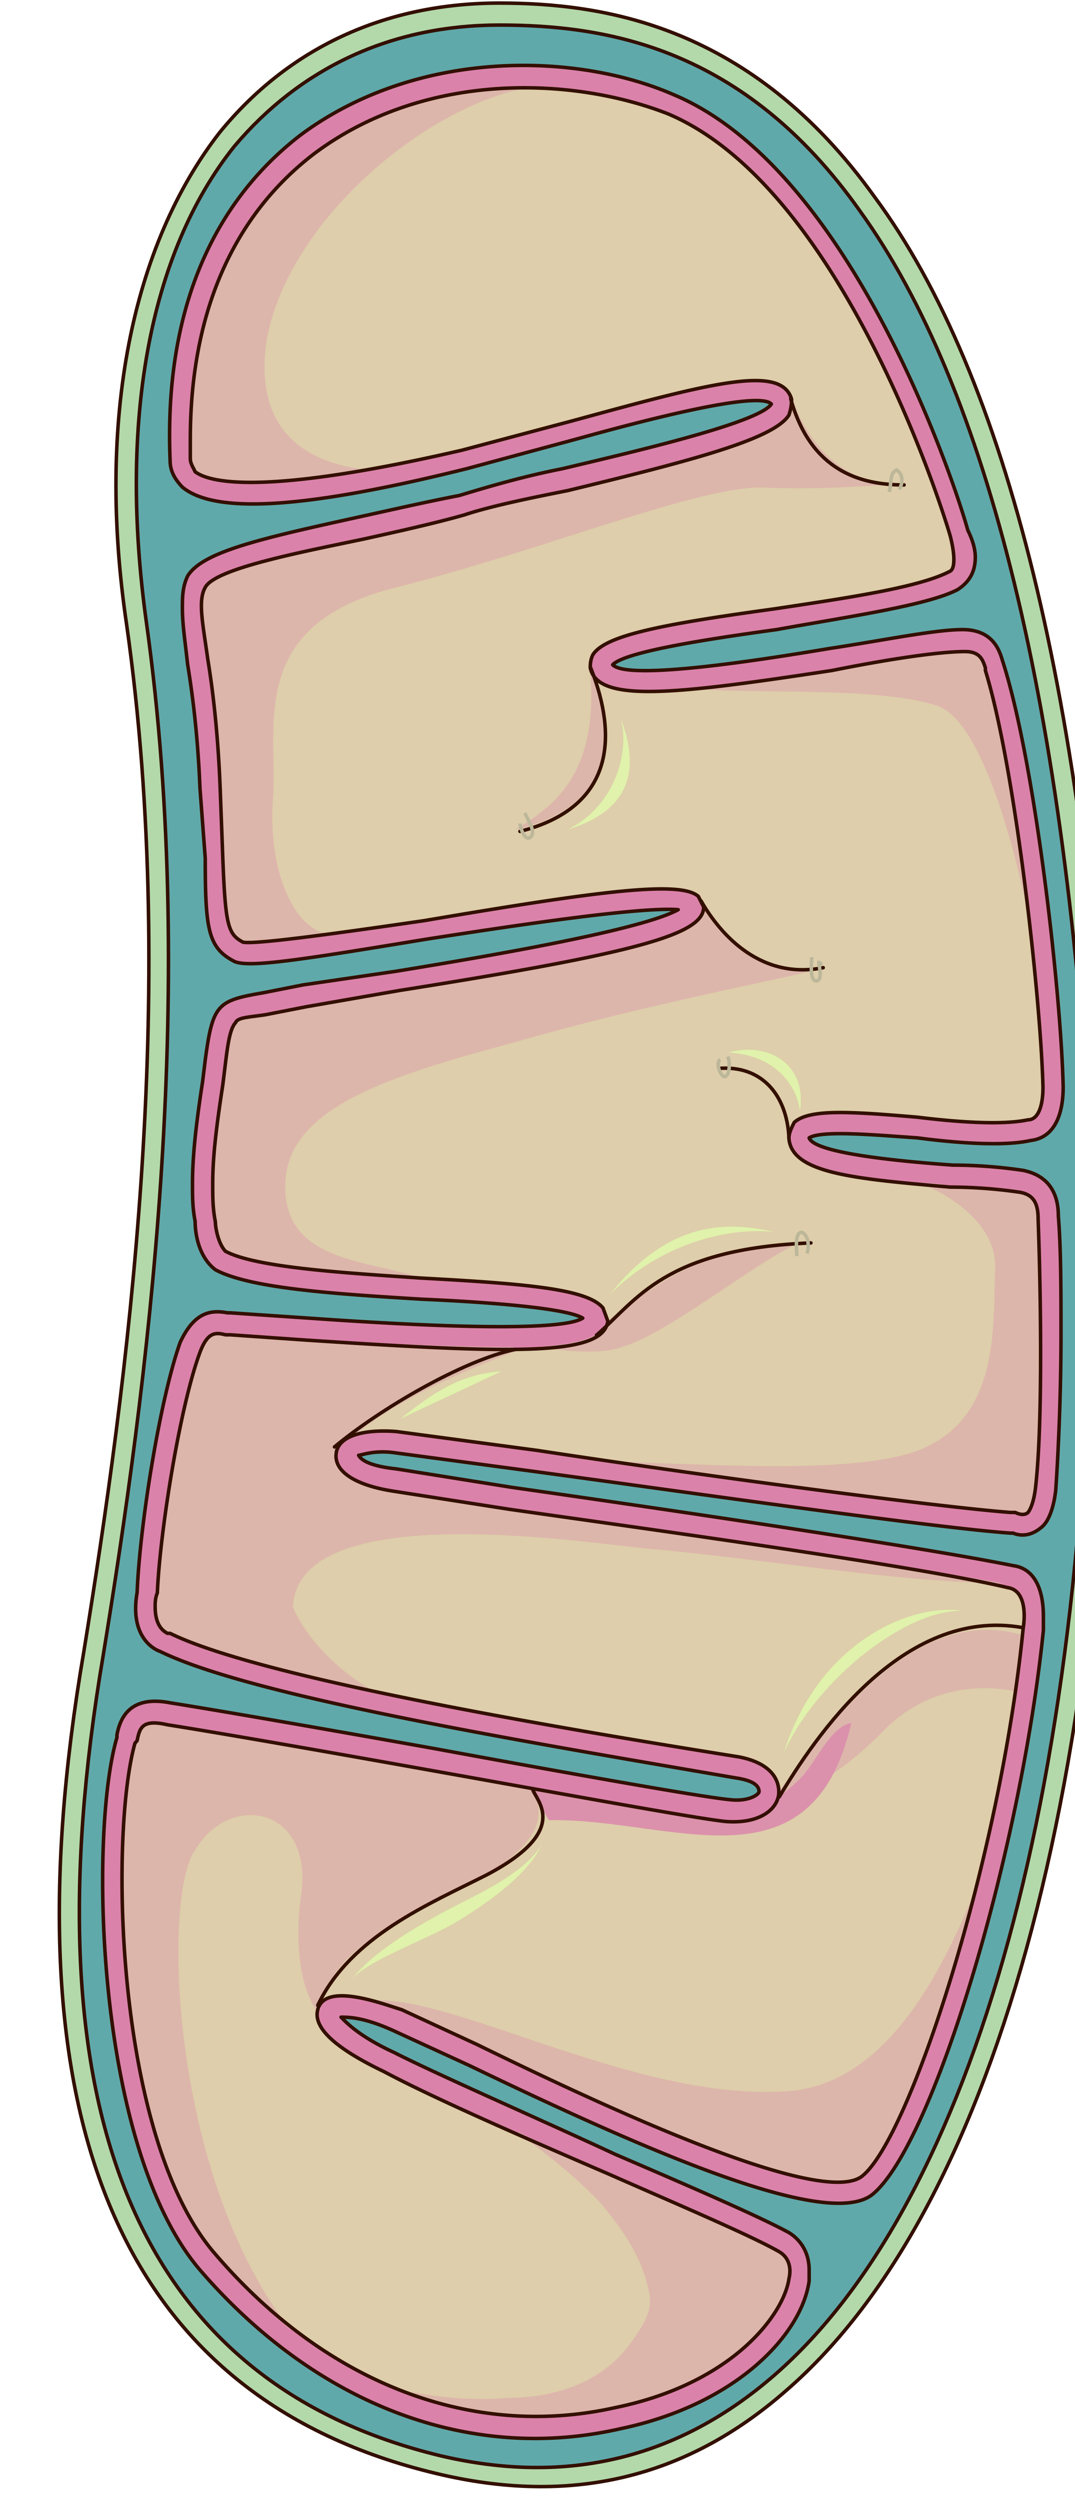
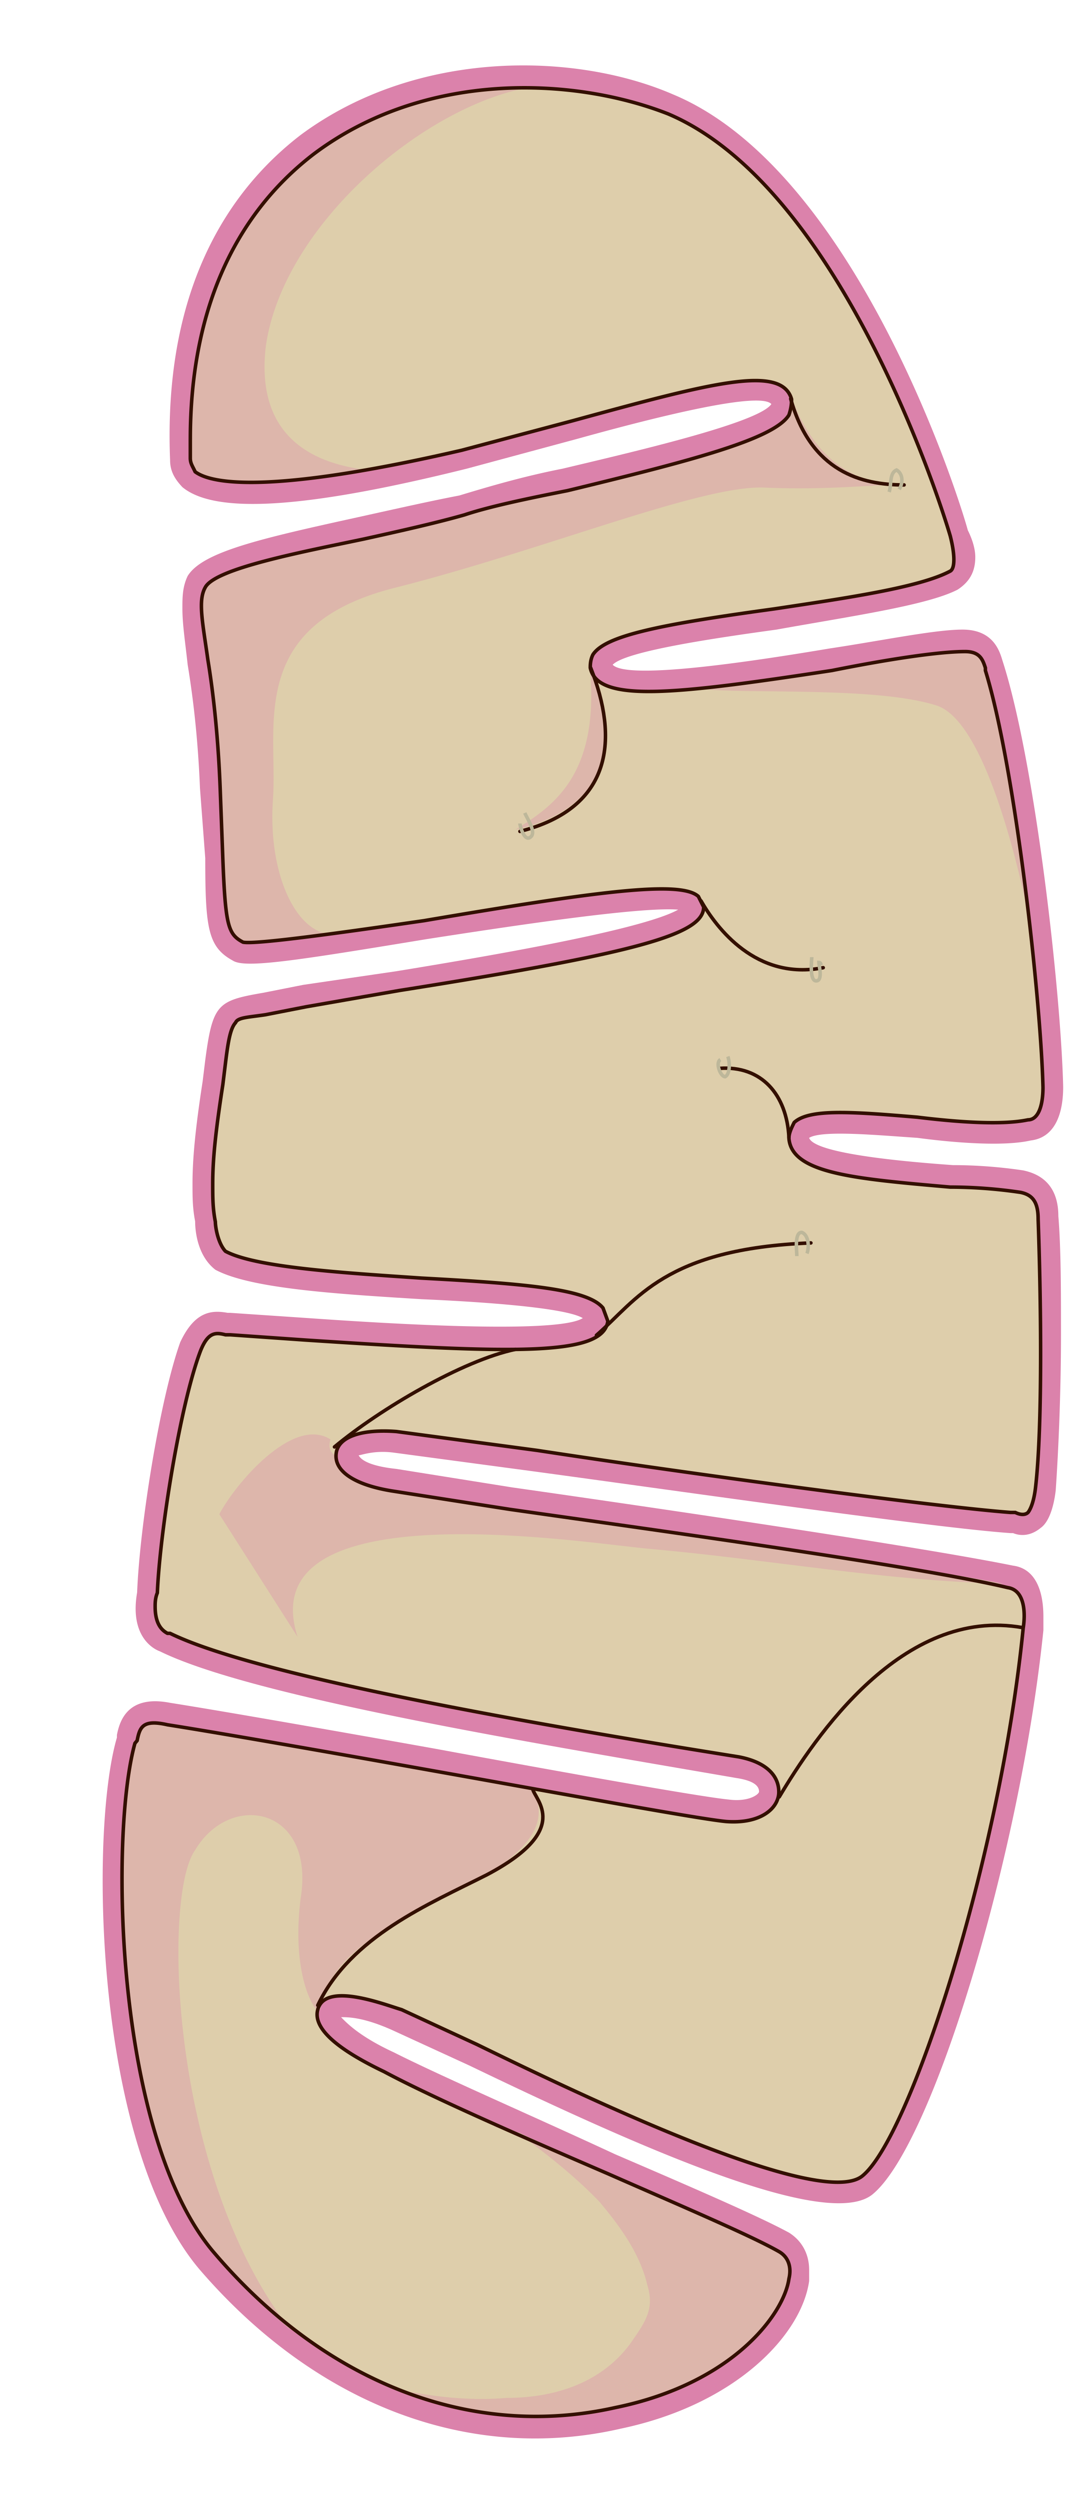
<svg xmlns="http://www.w3.org/2000/svg" version="1.0" viewBox="0 0 97.776 227.301">
  <defs>
    <clipPath clipPathUnits="userSpaceOnUse" id="a">
-       <path d="M4.477-.48h97.621v227.462H4.478z" />
-     </clipPath>
+       </clipPath>
  </defs>
  <path clip-path="url(#a)" d="M40.136 223.305c-27.504-6.596-37.857-31.062-30.742-72.836 3.918-23.986 8.715-59.684 3.918-93.903-2.519-18.07.2-33.5 7.995-43.254C27.303 6.196 35.538 2.279 45.412 2.279c9.635 0 22.227 1.958 32.78 16.87 11.674 16.15 18.79 45.252 21.068 86.547v4.677c0 51.329-10.514 89.706-28.863 105.616-8.714 7.556-18.788 9.994-30.261 7.316z" fill="#60a9ab" fill-rule="evenodd" fill-opacity="1" stroke="none" />
  <path clip-path="url(#a)" d="M19.988 12.033c-7.995 10.273-11.233 26.144-8.475 44.733 4.837 33.979 0 69.398-3.878 93.343-7.355 42.774 3.438 67.959 32.06 74.795 12.154 2.918 22.667.48 31.822-7.556 19.468-16.87 30.221-57.685 29.542-111.972C98.78 63.841 91.664 34.26 79.552 17.91 68.319 2.24 54.807.28 45.412.28 34.9.28 26.184 4.438 19.988 12.034zm20.148 211.152c-27.464-6.596-37.777-31.021-30.662-72.836 3.878-23.946 8.675-59.604 3.878-93.823-2.519-18.11.24-33.5 8.035-43.254C27.343 6.156 35.578 2.239 45.412 2.239c9.635 0 22.227 1.958 32.74 16.87 11.714 16.15 18.79 45.212 21.068 86.547v4.637c0 51.329-10.514 89.666-28.823 105.576-8.714 7.556-18.788 10.034-30.261 7.316z" fill="#b3d9ab" fill-rule="evenodd" fill-opacity="1" stroke="none" />
  <path d="M27.343 12.273c-5.716 4.397-12.552 12.952-11.872 29.582 0 .999.44 1.719 1.119 2.438 2.998 2.479 11.233 1.959 25.864-1.679l10.074-2.718c6.196-1.72 16.51-4.398 17.63-3.158-1.12 1.719-12.793 4.397-18.989 5.876-3.678.72-6.876 1.68-9.394 2.439-2.519.48-5.717 1.199-9.155 1.959-8.914 1.958-14.191 3.158-15.55 5.356-.48 1-.48 1.96-.48 2.958 0 1.44.24 2.919.48 5.117.44 2.679.92 6.357 1.119 11.234l.48 6.356c0 6.356.24 8.075 2.518 9.314 1.12.72 5.717 0 17.63-1.959 7.995-1.239 19.428-2.958 22.866-2.678-3.438 1.919-18.31 4.397-25.625 5.596l-8.475 1.24-3.638.72c-4.157.719-4.597.999-5.276 6.116l-.24 1.958c-.68 4.398-.92 7.076-.92 9.275 0 1.239 0 2.198.24 3.438 0 .96.24 3.158 1.84 4.397 3.197 1.719 10.992 2.199 18.748 2.678 5.516.24 13.072.76 14.67 1.72-2.278 1.478-18.108.48-24.944 0l-7.116-.48h-.24c-1.359-.24-2.958-.24-4.317 2.678-1.839 5.157-3.678 16.63-3.918 22.746-.68 3.918 1.4 5.117 2.08 5.357 8.474 4.157 33.859 8.315 52.407 11.513 1.6.24 2.08.72 2.08 1.24 0 .24-.92.959-2.76.719-2.518-.24-14.87-2.439-26.783-4.637-9.634-1.72-19.468-3.438-24.025-4.158-3.918-.76-4.598 1.72-4.837 2.918v.24c-2.519 8.555-2.04 37.178 7.555 48.41 10.554 12.233 24.505 17.59 38.257 14.432 10.513-2.198 16.47-8.555 17.15-13.432v-1c0-1.478-.68-2.677-1.84-3.397-2.718-1.48-8.914-4.158-15.79-7.116-7.315-3.398-15.79-7.075-20.148-9.274-3.198-1.48-4.317-2.718-4.797-3.198.68 0 2.079 0 4.797 1.24l6.876 3.157c16.27 7.835 32.5 14.911 36.618 11.753 5.517-4.397 13.512-31.061 15.59-51.329v-1.24c0-2.677-.919-4.396-2.758-4.636-8.475-1.72-31.82-5.157-45.572-7.116l-10.514-1.679c-2.278-.24-3.198-.76-3.438-1.24.24 0 1.4-.479 3.198-.239l12.833 1.719c14.43 1.959 36.377 5.117 43.253 5.597h.24c.68.28 1.6.28 2.519-.48.68-.48 1.159-1.72 1.359-3.398.24-3.438.48-8.835.48-14.192 0-3.917 0-7.835-.24-10.753 0-3.198-2.08-3.918-3.198-4.157a44.098 44.098 0 0 0-6.397-.48c-3.917-.28-12.592-1-13.072-2.479 1.16-.72 6.197-.24 9.834 0 3.918.52 8.036.76 10.314.24 2.079-.24 2.958-2.199 2.958-4.877-.2-8.555-2.518-29.342-5.476-38.616-.24-.72-.68-2.959-3.678-2.959-2.519 0-7.316 1-12.113 1.72-5.956.999-18.309 2.957-19.708 1.478 1.16-1.239 9.395-2.438 14.911-3.198 6.636-1.199 13.712-2.198 16.47-3.637 1.16-.76 1.6-1.72 1.6-2.959 0-.96-.44-1.959-.68-2.438-.92-3.398-10.314-32.74-26.784-39.616-8.915-3.878-23.346-4.158-33.9 3.678z" fill="#db82ab" fill-rule="evenodd" fill-opacity="1" stroke="none" />
  <path d="M17.31 39.936c0-11.473 3.877-20.268 11.193-25.905 10.074-7.595 23.585-7.075 32.26-3.677 15.59 6.596 24.745 35.218 25.665 38.376.44 1.72.44 2.959 0 3.199-2.759 1.479-9.395 2.438-16.03 3.437-10.514 1.44-15.351 2.439-16.47 4.158-.24.48-.24.96-.24 1.2.679 3.197 7.555 2.438 21.986.24 4.797-.96 9.594-1.72 12.113-1.72 1.359 0 1.599.76 1.839 1.48v.24c2.718 8.794 5.037 29.821 5.237 37.896 0 1.719-.44 2.958-1.36 2.958-2.278.48-6.156.24-10.074-.24-6.156-.52-9.834-.76-11.193.48-.24.48-.48.96-.48 1.44.24 3.197 5.957 3.677 14.672 4.437a44.1 44.1 0 0 1 6.396.48c1.159.24 1.599.959 1.599 2.438.24 6.596.44 18.589-.24 24.425-.2 1.719-.68 2.239-.68 2.239-.24.24-.68.24-1.159 0h-.44c-6.876-.52-28.622-3.438-43.014-5.637l-12.832-1.719c-3.198-.24-5.277.48-5.477 1.959-.24 1.719 1.84 2.918 5.037 3.438l10.754 1.679c13.712 1.959 37.057 5.157 45.292 7.116 1.6.24 1.6 2.438 1.4 3.677-2.08 20.988-10.314 46.452-14.672 49.85-3.877 2.958-24.944-7.076-35.018-11.993l-6.836-3.158c-1.6-.48-6.636-2.438-7.556-.24-.72 1.72 1.36 3.678 5.957 5.877 4.557 2.438 13.032 6.116 20.347 9.274 6.636 2.918 13.033 5.637 15.551 7.076.92.52 1.16 1.479.92 2.478-.44 3.159-5.037 9.515-15.79 11.713-13.033 2.919-26.305-2.198-36.379-13.951-9.154-10.474-9.634-38.137-7.315-46.452l.2-.24c.24-1.2.48-1.959 2.758-1.44 4.597.72 14.431 2.44 24.025 4.158 12.353 2.2 24.266 4.398 26.784 4.638 3.198.24 4.797-1.24 4.797-2.679 0-1.479-1.12-2.718-3.638-3.198-18.309-2.918-43.733-7.315-51.728-11.233h-.24c-.44-.24-1.12-.76-1.12-2.439 0-.28 0-.76.2-1.239.24-5.636 2.08-17.11 3.918-21.986.68-1.72 1.36-1.72 2.279-1.48h.44l6.875.48c18.989 1.24 27.024 1.48 27.463-1.719l-.44-1.2c-1.398-1.718-6.875-2.198-16.51-2.717-7.075-.48-15.07-.96-17.828-2.439-.68-.72-.92-2.199-.92-2.678-.24-1.24-.24-2.199-.24-3.438 0-2.199.24-4.637.92-9.035l.24-1.959c.24-1.958.44-3.158.919-3.677.2-.48 1.12-.48 2.718-.72l3.678-.72 8.475-1.479c21.747-3.438 27.703-5.116 27.703-7.595l-.48-.96c-1.599-1.479-9.154-.48-24.944 2.2-6.876.999-15.311 2.198-16.47 1.958-1.36-.72-1.6-1.479-1.84-7.595l-.24-6.356c-.199-5.117-.679-9.035-1.118-11.713-.48-3.438-.92-5.397-.24-6.596.92-1.72 8.714-3.198 14.43-4.398 3.439-.76 6.637-1.479 9.155-2.198 2.279-.76 5.717-1.48 9.355-2.199 11.233-2.718 18.788-4.677 20.148-6.876.24-.72.24-1.2.24-1.439-.92-3.198-7.316-1.48-19.909 1.959l-10.073 2.678c-16.95 3.918-22.667 3.158-24.266 1.959-.24-.52-.44-.76-.44-1.24v-1.718z" fill="#deceab" fill-rule="evenodd" fill-opacity="1" stroke="none" />
-   <path d="M15.11 148.51h.24c3.678 1.679 10.594 3.678 18.87 5.357-4.158-2.199-8.076-6.596-8.276-10.514-.48-4.677 1.12-8.355 4.797-11.553.24-.72.72-1.2 1.4-1.439h.24c4.597-3.678 11.472-6.396 14.91-7.635l-.68-.24c-4.357 0-10.553-.24-18.828-.72l-6.916-.48h-.44c-.919-.28-1.638-.28-2.318 1.44-1.839 4.917-3.678 16.43-3.918 22.066-.24.52-.24 1-.24 1.24 0 1.718.72 2.198 1.16 2.478zM20.468 96.621l-.24 1.96c-.68 4.397-.92 6.875-.92 9.074 0 1.239 0 2.198.24 3.438 0 .48.24 1.958.92 2.678 2.758 1.48 10.753 1.959 17.829 2.439-4.797-1.68-12.353-1.44-12.353-8.315 0-6.876 8.475-9.794 20.388-12.993 11.873-3.437 23.546-5.636 27.423-6.596-4.317 0-8.435-2.958-9.834-5.916 0 2.479-5.916 4.198-27.663 7.635l-8.475 1.44-3.638.76c-1.599.239-2.518.239-2.758.719-.44.48-.68 1.719-.92 3.677zM56.646 122.446c4.157-1.2 12.432-7.955 16.07-9.434-9.155 0-14.231 4.837-17.43 7.035-.48 1.44-2.318 2.159-6.236 2.399 2.559.48 5.757.72 7.596 0zM94.423 110.773c0-1.48-.44-2.199-1.6-2.439a44.715 44.715 0 0 0-6.435-.48c-.92-.28-1.84-.28-2.759-.28 2.08.76 7.116 3.439 6.876 7.876-.2 5.357.48 13.952-7.555 16.63-6.436 1.999-19.029 1-28.703.76 14.032 1.718 31.7 4.157 37.657 4.637h.44c.48.24.92.24 1.16 0 0 0 .479-.48.679-2.199.68-5.876.48-17.87.24-24.505zM71.117 190.165c-13.512.72-29.782-8.795-37.337-8.275 1.159.24 2.078.48 2.758.72l6.876 3.157c10.074 4.877 31.14 14.871 35.018 11.953 1.12-.96 2.759-3.877 4.558-8.035l4.117-11.953c.48-1.719 1.16-3.677 1.6-5.876-3.199 7.835-8.436 18.069-17.59 18.309zM70.877 162.821s2.758 1.2 9.154-5.117c4.558-4.877 10.034-4.397 12.313-3.917.24-1.72.48-3.438.68-5.117-10.034-2.958-17.79 8.515-22.147 14.151z" fill="#ddb6ab" fill-rule="evenodd" fill-opacity="1" stroke="none" />
  <path d="M17.75 168.218c3.197-5.397 10.953-3.918 9.593 4.397-.68 5.397.44 9.075 1.6 10.314v-.48c.2-.52-.48.48.2.24.719-4.197 4.357-6.876 12.112-10.553 7.795-3.918 8.675-6.876 7.076-9.555l-2.479-.48c-2.079-.24-4.357-.759-6.636-1.238-9.594-1.72-19.428-3.438-23.985-4.158-2.279-.52-2.519.24-2.759 1.48l-.2.239c-2.318 8.315-1.838 36.018 7.276 46.572 2.079 2.678 4.597 4.877 6.876 6.836-10.953-13.952-11.673-39.456-8.675-43.614zM70.797 204.596c-2.518-1.44-8.954-4.118-15.59-7.076a262.07 262.07 0 0 1-8.036-3.638h-.2c.44.24.92.72 1.36.96 2.278 1.719 4.357 3.438 6.196 5.357 1.839 2.198 3.678 4.677 4.357 7.595.68 2.199-.24 3.398-1.599 5.357-2.758 3.678-7.115 4.877-11.233 4.877-2.758.24-5.756 0-8.275-.48-.68 0-1.12-.24-1.839-.48 6.436 2.679 13.312 3.398 19.948 1.72 10.794-2.2 15.35-8.555 15.83-11.714.2-.999 0-1.958-.919-2.478zm-23.825-10.714c-.72-.24-1.4-.52-2.08-.52l2.08.52zM18.669 53.408c-.72 1.199-.24 3.158.2 6.596.48 2.678.919 6.596 1.159 11.753l.24 6.356c.24 6.116.44 6.836 1.839 7.555.68.24 3.877-.24 7.795-.72-3.238-.48-5.517-5.876-5.077-12.232.48-6.596-2.519-15.91 11.233-19.308 13.552-3.438 27.743-9.315 33.46-9.075 5.517.24 9.634-.24 11.913-.24-3.198-.24-7.076-1.719-9.395-7.835 0 .28 0 .76-.2 1.48-1.399 2.198-8.954 4.157-20.187 6.835-3.678.76-7.116 1.48-9.395 2.239-2.518.72-5.716 1.439-9.154 2.198-5.717 1.2-13.512 2.679-14.431 4.398z" fill="#ddb6ab" fill-rule="evenodd" fill-opacity="1" stroke="none" />
  <path d="M53.647 60.723c1.64 3.438 3.958 12.273-6.755 14.711 3.038-1.959 7.715-4.637 6.755-14.71zM87.867 59.204c-2.519 0-7.356.76-12.153 1.72-4.837.759-8.715 1.238-11.713 1.718h-.24c4.158.48 15.83-.24 21.347 1.48 4.118 1.198 7.116 12.711 8.475 19.307-.88-8.315-2.278-17.349-3.877-22.506v-.24c-.24-.72-.48-1.479-1.84-1.479zM17.31 41.655c0 .48.24.76.48 1.239 1.358.96 4.996 1.679 15.03-.24-5.237-.76-9.554-3.678-8.635-11.233 1.6-10.993 14.352-21.747 23.906-23.466-6.596 0-13.672 1.48-19.588 6.116-7.316 5.637-11.193 14.392-11.193 25.865v1.719zM46.332 137.197l-10.754-1.72c-2.998-.479-5.076-1.438-5.076-3.117-.44-.28-.68-.76-.44-1.48-3.438-2.198-8.715 4.118-10.114 6.797l7.116 11.153c-4.358-13.592 26.384-8.475 32.1-7.995 10.794.96 21.347 2.918 32.1 3.158-8.714-1.68-31.38-4.837-44.932-6.796z" fill="#ddb6ab" fill-rule="evenodd" fill-opacity="1" stroke="none" />
-   <path d="M72.396 162.062c-.44.48-1.12 1-1.599 1.239-.44 1.2-1.839 2.439-4.797 2.199-1.839 0-8.955-1.48-17.91-2.959l1.84 2.959c11.033-.24 23.865 6.836 27.503-8.835-2.039.28-3.438 4.198-5.037 5.397z" fill="#db91ab" fill-rule="evenodd" fill-opacity="1" stroke="none" />
-   <path d="M72.756 101.019c-.24-2.159-2.079-5.077-6.516-5.317 3.518-1 7.195.96 6.516 5.317zM56.406 65.2c.92 2.759-.24 7.996-4.797 10.234 4.117-1.239 7.275-3.957 4.797-10.234zM55.446 117.729c4.398-4.478 10.594-6.197 14.951-5.717-4.357-1-9.634-1-14.95 5.717zM71.277 159.383c3.238-7.075 11.513-13.152 16.31-12.912-4.557-.76-13.072 2.679-16.31 12.912zM31.94 180.01c2.52-3.197 7.796-5.876 11.194-7.594 3.438-1.76 5.277-3.239 6.156-4.718-1.359 2.959-5.477 5.677-7.955 7.156-2.519 1.48-7.995 3.438-9.394 5.157zM36.418 129.002c2.998-2.399 5.517-4.078 9.194-4.318z" fill="#e0f2ab" fill-rule="evenodd" fill-opacity="1" stroke="none" />
  <path clip-path="url(#a)" d="M19.988 12.033c-7.995 10.273-11.233 26.144-8.475 44.733 4.837 33.979 0 69.398-3.878 93.343-7.355 42.774 3.438 67.959 32.06 74.795 12.154 2.918 22.667.48 31.822-7.556 19.468-16.87 30.221-57.685 29.542-111.972 0 0 0 0 0 0C98.78 63.841 91.664 34.26 79.552 17.91 68.319 2.24 54.807.28 45.412.28 34.9.28 26.184 4.438 19.988 12.034" fill="none" stroke="#330f00" stroke-width=".32px" stroke-linecap="round" stroke-linejoin="round" stroke-miterlimit="4" stroke-dasharray="none" stroke-opacity="1" />
-   <path d="M27.343 12.273c-5.716 4.397-12.552 12.952-11.872 29.582 0 0 0 0 0 0 0 .999.44 1.719 1.119 2.438 2.998 2.479 11.233 1.959 25.864-1.679l10.074-2.718c6.196-1.72 16.51-4.398 17.63-3.158-1.12 1.719-12.793 4.397-18.989 5.876-3.678.72-6.876 1.68-9.394 2.439-2.519.48-5.717 1.199-9.155 1.959-8.914 1.958-14.191 3.158-15.55 5.356-.48 1-.48 1.96-.48 2.958 0 1.44.24 2.919.48 5.117.44 2.679.92 6.357 1.119 11.234l.48 6.356c0 6.356.24 8.075 2.518 9.314 1.12.72 5.717 0 17.63-1.959 7.995-1.239 19.428-2.958 22.866-2.678-3.438 1.919-18.31 4.397-25.625 5.596l-8.475 1.24-3.638.72c-4.157.719-4.597.999-5.276 6.116l-.24 1.958c-.68 4.398-.92 7.076-.92 9.275 0 1.239 0 2.198.24 3.438 0 .96.24 3.158 1.84 4.397 0 0 0 0 0 0 3.197 1.719 10.992 2.199 18.748 2.678 5.516.24 13.072.76 14.67 1.72-2.278 1.478-18.108.48-24.944 0l-7.116-.48h-.24c-1.359-.24-2.958-.24-4.317 2.678-1.839 5.157-3.678 16.63-3.918 22.746-.68 3.918 1.4 5.117 2.08 5.357 0 0 0 0 0 0 8.474 4.157 33.859 8.315 52.407 11.513 1.6.24 2.08.72 2.08 1.24 0 .24-.92.959-2.76.719-2.518-.24-14.87-2.439-26.783-4.637-9.634-1.72-19.468-3.438-24.025-4.158-3.918-.76-4.598 1.72-4.837 2.918v.24c-2.519 8.555-2.04 37.178 7.555 48.41 10.554 12.233 24.505 17.59 38.257 14.432 10.513-2.198 16.47-8.555 17.15-13.432v-1c0-1.478-.68-2.677-1.84-3.397-2.718-1.48-8.914-4.158-15.79-7.116-7.315-3.398-15.79-7.075-20.148-9.274-3.198-1.48-4.317-2.718-4.797-3.198.68 0 2.079 0 4.797 1.24l6.876 3.157c16.27 7.835 32.5 14.911 36.618 11.753 5.517-4.397 13.512-31.061 15.59-51.329v-1.24c0-2.677-.919-4.396-2.758-4.636-8.475-1.72-31.82-5.157-45.572-7.116l-10.514-1.679c-2.278-.24-3.198-.76-3.438-1.24.24 0 1.4-.479 3.198-.239l12.833 1.719c14.43 1.959 36.377 5.117 43.253 5.597h.24c.68.28 1.6.28 2.519-.48.68-.48 1.159-1.72 1.359-3.398.24-3.438.48-8.835.48-14.192 0-3.917 0-7.835-.24-10.753 0-3.198-2.08-3.918-3.198-4.157a44.098 44.098 0 0 0-6.397-.48c-3.917-.28-12.592-1-13.072-2.479 1.16-.72 6.197-.24 9.834 0 3.918.52 8.036.76 10.314.24 2.079-.24 2.958-2.199 2.958-4.877-.2-8.555-2.518-29.342-5.476-38.616 0 0 0 0 0 0-.24-.72-.68-2.959-3.678-2.959-2.519 0-7.316 1-12.113 1.72-5.956.999-18.309 2.957-19.708 1.478 1.16-1.239 9.395-2.438 14.911-3.198 6.636-1.199 13.712-2.198 16.47-3.637 1.16-.76 1.6-1.72 1.6-2.959 0-.96-.44-1.959-.68-2.438-.92-3.398-10.314-32.74-26.784-39.616-8.915-3.878-23.346-4.158-33.9 3.678" fill="none" stroke="#330f00" stroke-width=".32px" stroke-linecap="round" stroke-linejoin="round" stroke-miterlimit="4" stroke-dasharray="none" stroke-opacity="1" />
  <path d="M54.247 121.406c3.678-3.198 6.196-7.875 19.508-8.394M30.422 131.56c4.117-3.438 11.672-7.875 16.47-8.874M70.877 163.381c3.198-5.357 11.193-17.35 22.147-15.39M71.916 36.258c1.84 6.636 6.437 7.835 10.314 7.835M53.727 60.723c2.519 6.356 2.08 12.712-6.436 14.871M65.44 97.141c3.838-.28 6.117 2.399 6.317 6.276M63.761 81.91c1.4 2.439 4.997 7.276 11.114 6.077M28.902 182.33c2.999-6.277 10.114-9.195 15.391-11.873 7.795-4.118 4.358-6.796 4.158-7.796" fill="none" stroke="#330f00" stroke-width=".32px" stroke-linecap="round" stroke-linejoin="round" stroke-miterlimit="4" stroke-dasharray="none" stroke-opacity="1" />
  <path clip-path="url(#a)" d="M40.136 223.305c-27.504-6.596-37.857-31.062-30.742-72.836 3.918-23.986 8.715-59.684 3.918-93.903-2.519-18.07.2-33.5 7.995-43.254C27.303 6.196 35.538 2.279 45.412 2.279c9.635 0 22.227 1.958 32.78 16.87 11.674 16.15 18.79 45.252 21.068 86.547v4.677c0 51.329-10.514 89.706-28.863 105.616-8.714 7.556-18.788 9.994-30.261 7.316" fill="none" stroke="#330f00" stroke-width=".32px" stroke-linecap="round" stroke-linejoin="round" stroke-miterlimit="4" stroke-dasharray="none" stroke-opacity="1" />
  <path d="M17.31 39.936c0-11.473 3.877-20.268 11.193-25.905 10.074-7.595 23.585-7.075 32.26-3.677 15.59 6.596 24.745 35.218 25.665 38.376.44 1.72.44 2.959 0 3.199-2.759 1.479-9.395 2.438-16.03 3.437-10.514 1.44-15.351 2.439-16.47 4.158-.24.48-.24.96-.24 1.2.679 3.197 7.555 2.438 21.986.24 4.797-.96 9.594-1.72 12.113-1.72 1.359 0 1.599.76 1.839 1.48v.24c2.718 8.794 5.037 29.821 5.237 37.896 0 1.719-.44 2.958-1.36 2.958-2.278.48-6.156.24-10.074-.24-6.156-.52-9.834-.76-11.193.48-.24.48-.48.96-.48 1.44.24 3.197 5.957 3.677 14.672 4.437a44.1 44.1 0 0 1 6.396.48c1.159.24 1.599.959 1.599 2.438.24 6.596.44 18.589-.24 24.425-.2 1.719-.68 2.239-.68 2.239-.24.24-.68.24-1.159 0h-.44c-6.876-.52-28.622-3.438-43.014-5.637l-12.832-1.719c-3.198-.24-5.277.48-5.477 1.959-.24 1.719 1.84 2.918 5.037 3.438l10.754 1.679c13.712 1.959 37.057 5.157 45.292 7.116 1.6.24 1.6 2.438 1.4 3.677-2.08 20.988-10.314 46.452-14.672 49.85-3.877 2.958-24.944-7.076-35.018-11.993l-6.836-3.158c-1.6-.48-6.636-2.438-7.556-.24-.72 1.72 1.36 3.678 5.957 5.877 4.557 2.438 13.032 6.116 20.347 9.274 6.636 2.918 13.033 5.637 15.551 7.076.92.52 1.16 1.479.92 2.478-.44 3.159-5.037 9.515-15.79 11.713-13.033 2.919-26.305-2.198-36.379-13.951-9.154-10.474-9.634-38.137-7.315-46.452l.2-.24c.24-1.2.48-1.959 2.758-1.44 4.597.72 14.431 2.44 24.025 4.158 12.353 2.2 24.266 4.398 26.784 4.638 3.198.24 4.797-1.24 4.797-2.679 0 0 0 0 0 0 0-1.479-1.12-2.718-3.638-3.198-18.309-2.918-43.733-7.315-51.728-11.233h-.24c-.44-.24-1.12-.76-1.12-2.439 0-.28 0-.76.2-1.239.24-5.636 2.08-17.11 3.918-21.986.68-1.72 1.36-1.72 2.279-1.48h.44l6.875.48c18.989 1.24 27.024 1.48 27.463-1.719l-.44-1.2c-1.398-1.718-6.875-2.198-16.51-2.717-7.075-.48-15.07-.96-17.828-2.439-.68-.72-.92-2.199-.92-2.678-.24-1.24-.24-2.199-.24-3.438 0-2.199.24-4.637.92-9.035l.24-1.959c.24-1.958.44-3.158.919-3.677.2-.48 1.12-.48 2.718-.72l3.678-.72 8.475-1.479c21.747-3.438 27.703-5.116 27.703-7.595 0 0 0 0 0 0l-.48-.96c-1.599-1.479-9.154-.48-24.944 2.2-6.876.999-15.311 2.198-16.47 1.958-1.36-.72-1.6-1.479-1.84-7.595l-.24-6.356c-.199-5.117-.679-9.035-1.118-11.713-.48-3.438-.92-5.397-.24-6.596.92-1.72 8.714-3.198 14.43-4.398 3.439-.76 6.637-1.479 9.155-2.198 2.279-.76 5.717-1.48 9.355-2.199 11.233-2.718 18.788-4.677 20.148-6.876.24-.72.24-1.2.24-1.439-.92-3.198-7.316-1.48-19.909 1.959l-10.073 2.678c-16.95 3.918-22.667 3.158-24.266 1.959-.24-.52-.44-.76-.44-1.24v-1.718" fill="none" stroke="#330f00" stroke-width=".32px" stroke-linecap="round" stroke-linejoin="round" stroke-miterlimit="4" stroke-dasharray="none" stroke-opacity="1" />
  <path d="M47.291 74.875c0 .24.44 1.839 1.04 1.159.4-.48-.4-1.64-.6-2.119M65.52 96.342c-.48.28 0 1.559.44 1.559.44-.24.44-1.28.24-1.84M74.675 87.747c0-.24-.2-.24-.2-.24 0 .24.4 1.679-.24 1.679s-.4-1.919-.4-2.159M73.396 113.97c.2-.479.2-1.678-.48-1.918-.68 0-.44 1.68-.44 2.159M81.79 44.493c.44-.76.24-1.48-.24-1.759-.679.28-.44 1.28-.679 1.999" fill="none" stroke="#bdb79a" stroke-width=".32px" stroke-linecap="butt" stroke-linejoin="miter" stroke-miterlimit="8" stroke-dasharray="none" stroke-opacity="1" />
</svg>